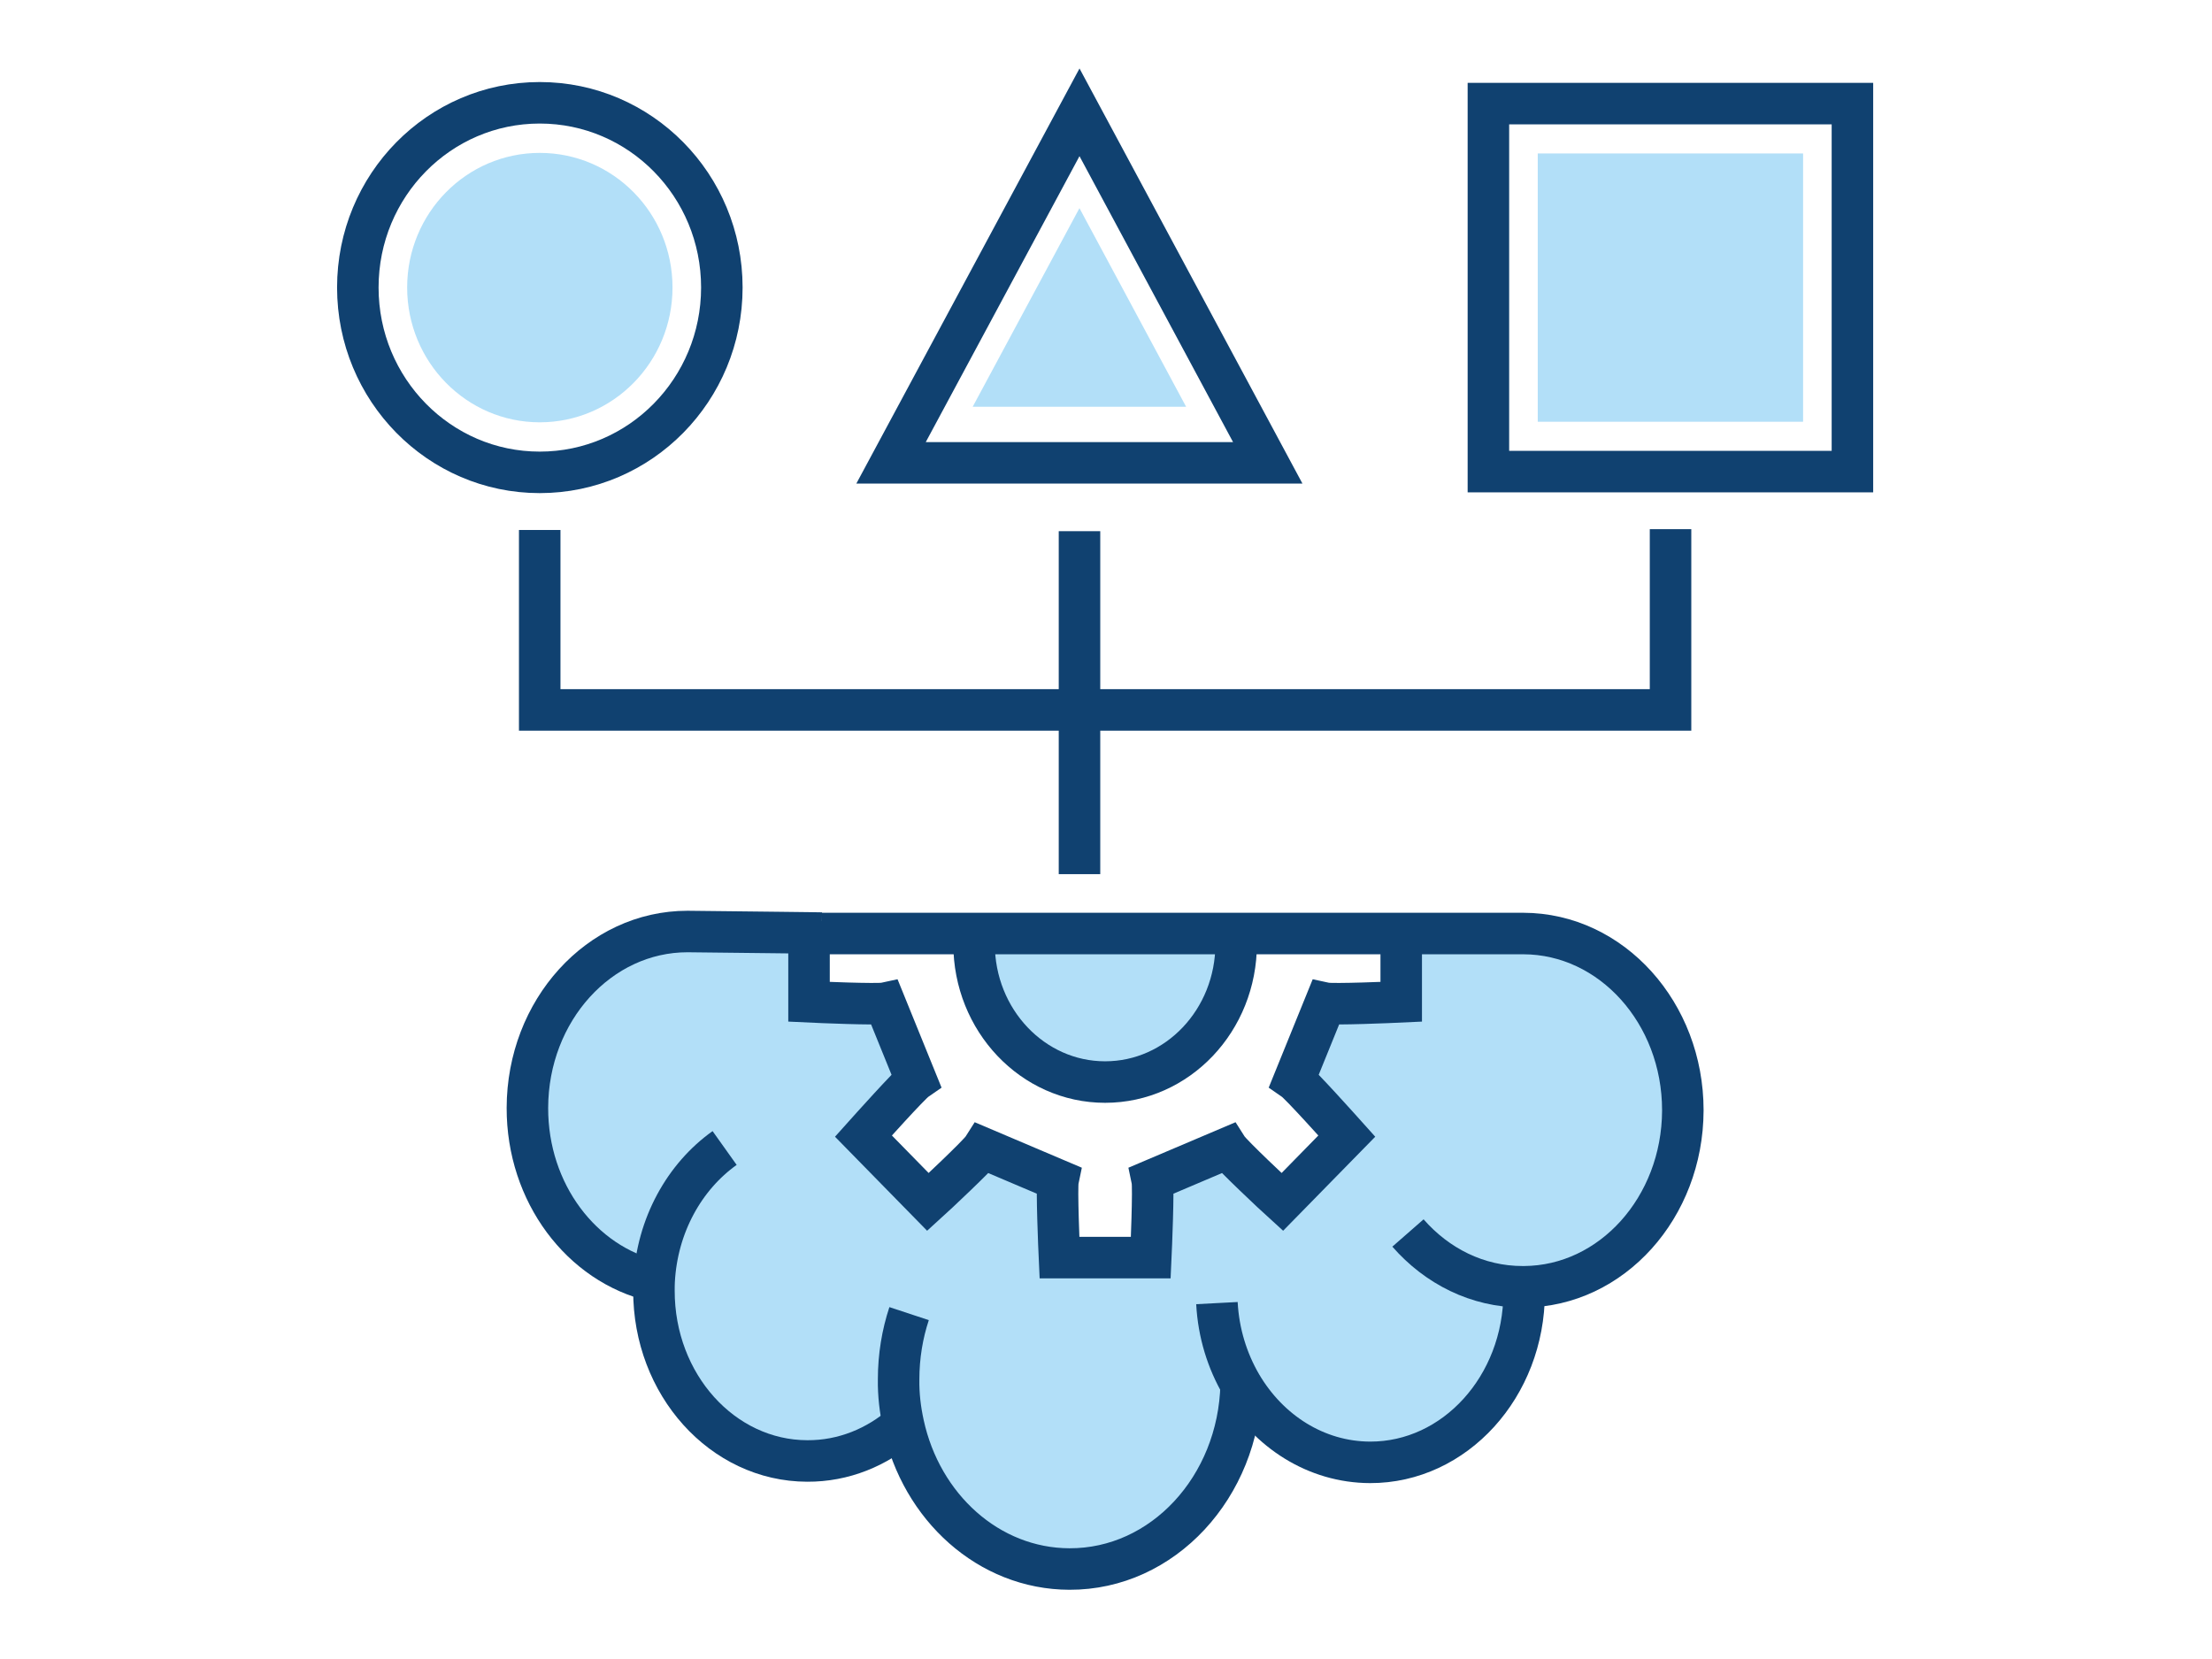
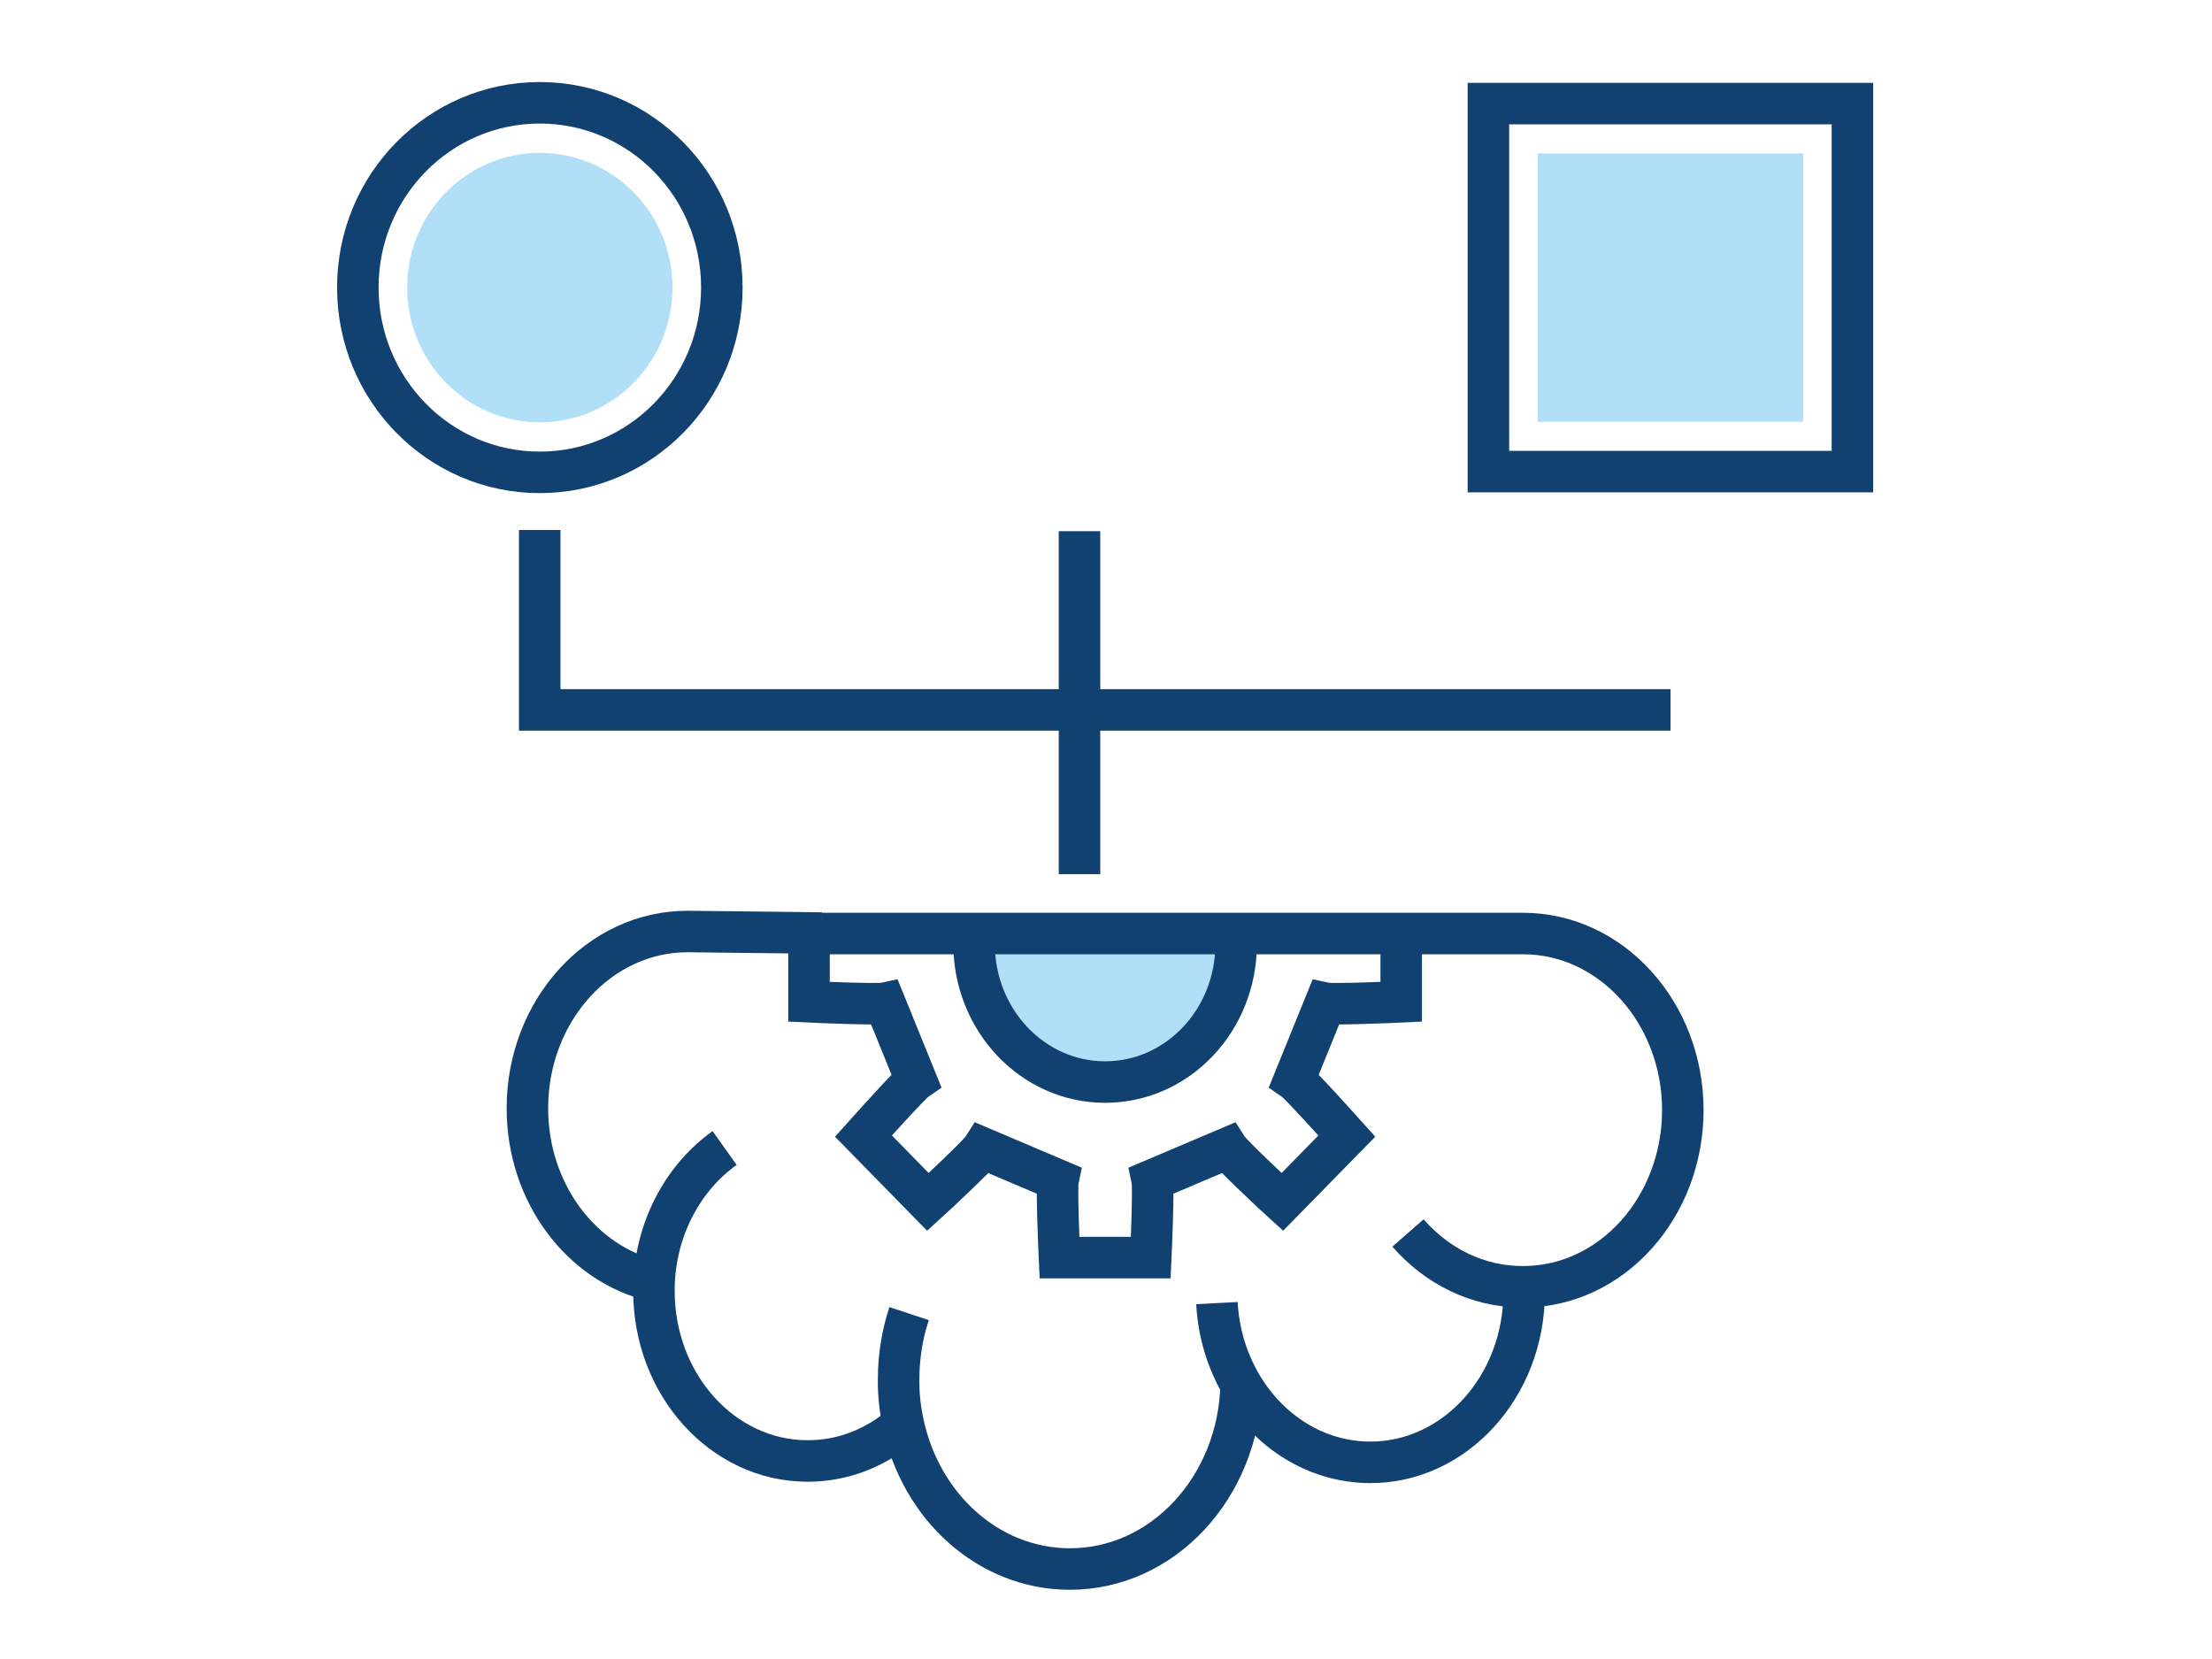
<svg xmlns="http://www.w3.org/2000/svg" xmlns:ns1="http://www.inkscape.org/namespaces/inkscape" xmlns:ns2="http://sodipodi.sourceforge.net/DTD/sodipodi-0.dtd" width="400mm" height="300mm" viewBox="0 0 400 300" version="1.1" id="svg6937" ns1:version="0.92.5 (2060ec1f9f, 2020-04-08)" ns2:docname="tech-connectors.svg">
  <defs id="defs6931" />
  <ns2:namedview id="base" pagecolor="#ffffff" bordercolor="#666666" borderopacity="1.0" ns1:pageopacity="0.0" ns1:pageshadow="2" ns1:zoom="0.35" ns1:cx="1025.4309" ns1:cy="-782.34624" ns1:document-units="mm" ns1:current-layer="g7555" showgrid="false" fit-margin-top="0" fit-margin-left="0" fit-margin-right="0" fit-margin-bottom="0" scale-x="21" viewbox-x="0" ns1:window-width="3952" ns1:window-height="2176" ns1:window-x="144" ns1:window-y="54" ns1:window-maximized="1" />
  <g ns1:label="Layer 1" ns1:groupmode="layer" id="layer1" transform="translate(626.61,356.651)">
    <g id="g7555" transform="translate(48.54,1.4081191e-6)">
      <g id="g852" transform="matrix(0.917,0,0,0.917,-39.596,-17.221)">
        <path d="m -586.639,-340.002 c 14.476,0 26.177,11.871 26.177,26.545 0,14.674 -11.701,26.583 -26.177,26.583 -14.448,0 -26.149,-11.909 -26.149,-26.583 0,-14.674 11.701,-26.545 26.149,-26.545" style="fill:#b2dff8;fill-opacity:1;fill-rule:nonzero;stroke:none;stroke-width:0.094" id="path1654" ns1:connector-curvature="0" />
-         <path d="m -480.212,-329.103 21.034,39.162 h -42.087 z" style="fill:#b2dff8;fill-opacity:1;fill-rule:nonzero;stroke:none;stroke-width:0.094" id="path1656" ns1:connector-curvature="0" />
        <path d="m -337.511,-339.889 v 52.902 h -52.326 v -52.902 h 52.326" style="fill:#b2dff8;fill-opacity:1;fill-rule:nonzero;stroke:none;stroke-width:0.094" id="path1658" ns1:connector-curvature="0" />
        <path d="m -500.916,-186.062 h 51.534 v 0.075 c 0.038,0.661 0.075,1.331 0.075,1.953 0,15.08 -11.55,27.263 -25.847,27.263 -14.249,0 -25.838,-12.183 -25.838,-27.263 0,-0.623 0.038,-1.293 0.075,-1.953 v -0.075" style="fill:#b2dff8;fill-opacity:1;fill-rule:nonzero;stroke:none;stroke-width:0.094" id="path1660" ns1:connector-curvature="0" />
-         <path d="m -392.517,-116.401 c 0,0.396 0,0.783 0,1.18 -0.038,18.486 -13.664,33.481 -30.386,33.444 -10.654,-0.038 -20.015,-6.106 -25.422,-15.316 -0.472,20.213 -15.467,36.425 -33.868,36.35 -15.901,-0.047 -29.216,-12.183 -32.745,-28.555 -5.209,4.548 -11.786,7.285 -18.958,7.247 -16.722,-0.038 -30.263,-15.08 -30.226,-33.604 0,-0.623 0,-1.255 0.038,-1.878 -14.297,-3.331 -25.026,-17.345 -24.988,-34.151 0.038,-19.222 14.174,-34.774 31.566,-34.774 h 0.038 l 17.703,0.198 6.228,0.075 v 0.123 13.466 c 1.566,0.075 13.513,0.585 14.957,0.274 l 6.153,15.155 c -1.255,0.868 -9.323,9.871 -10.38,11.05 l 12.73,12.994 c 1.17,-1.057 9.984,-9.314 10.805,-10.607 l 14.844,6.304 c -0.311,1.491 0.198,13.664 0.274,15.269 h 18.015 c 0.075,-1.604 0.585,-13.778 0.274,-15.269 l 14.844,-6.304 c 0.821,1.293 9.635,9.55 10.805,10.607 l 12.73,-12.994 c -1.057,-1.18 -9.125,-10.182 -10.38,-11.05 l 6.153,-15.155 c 1.444,0.311 13.391,-0.198 14.957,-0.274 v -13.466 h 24.082 c 17.392,0.038 31.452,15.665 31.452,34.85 v 0.075 c -0.075,19.119 -14.023,34.623 -31.292,34.736" style="fill:#b2dff8;fill-opacity:1;fill-rule:nonzero;stroke:none;stroke-width:0.094" id="path1662" ns1:connector-curvature="0" />
        <path d="m -550.732,-313.457 c 0,20.128 -16.061,36.454 -35.916,36.454 -19.808,0 -35.869,-16.325 -35.869,-36.454 0,-20.138 16.061,-36.425 35.869,-36.425 19.855,0 35.916,16.288 35.916,36.425 z" style="fill:none;stroke:#104170;stroke-width:8.185;stroke-linecap:butt;stroke-linejoin:miter;stroke-miterlimit:10;stroke-dasharray:none;stroke-opacity:1" id="path1664" ns1:connector-curvature="0" />
        <path d="m -327.782,-277.154 h -71.785 V -349.722 h 71.785 z" style="fill:none;stroke:#104170;stroke-width:8.185;stroke-linecap:butt;stroke-linejoin:miter;stroke-miterlimit:10;stroke-dasharray:none;stroke-opacity:1" id="path1666" ns1:connector-curvature="0" />
        <path d="m -480.203,-265.405 v 67.633" style="fill:none;stroke:#104170;stroke-width:8.185;stroke-linecap:butt;stroke-linejoin:miter;stroke-miterlimit:10;stroke-dasharray:none;stroke-opacity:1" id="path1668" ns1:connector-curvature="0" />
-         <path d="m -586.648,-265.641 v 35.482 h 222.998 v -35.642" style="fill:none;stroke:#104170;stroke-width:8.185;stroke-linecap:butt;stroke-linejoin:miter;stroke-miterlimit:10;stroke-dasharray:none;stroke-opacity:1" id="path1670" ns1:connector-curvature="0" />
+         <path d="m -586.648,-265.641 v 35.482 h 222.998 " style="fill:none;stroke:#104170;stroke-width:8.185;stroke-linecap:butt;stroke-linejoin:miter;stroke-miterlimit:10;stroke-dasharray:none;stroke-opacity:1" id="path1670" ns1:connector-curvature="0" />
        <path d="m -416.76,-188.497 v 15.901 c -1.566,0.075 -13.513,0.585 -14.957,0.274 l -6.153,15.155 c 1.255,0.868 9.323,9.871 10.38,11.05 l -12.73,12.994 c -1.17,-1.057 -9.984,-9.314 -10.805,-10.607 l -14.844,6.304 c 0.311,1.491 -0.198,13.664 -0.274,15.269 h -18.015 c -0.075,-1.604 -0.585,-13.778 -0.274,-15.269 l -14.844,-6.304 c -0.821,1.293 -9.635,9.55 -10.805,10.607 l -12.73,-12.994 c 1.057,-1.18 9.125,-10.182 10.38,-11.05 l -6.153,-15.155 c -1.444,0.311 -13.391,-0.198 -14.957,-0.274 v -13.466 -0.123 -2.35" style="fill:none;stroke:#104170;stroke-width:8.185;stroke-linecap:butt;stroke-linejoin:miter;stroke-miterlimit:10;stroke-dasharray:none;stroke-opacity:1" id="path1672" ns1:connector-curvature="0" />
        <path d="m -449.383,-185.987 c 0.038,0.661 0.075,1.331 0.075,1.953 0,15.08 -11.55,27.262 -25.847,27.262 -14.249,0 -25.838,-12.183 -25.838,-27.262 0,-0.623 0.038,-1.293 0.075,-1.953" style="fill:none;stroke:#104170;stroke-width:8.185;stroke-linecap:butt;stroke-linejoin:miter;stroke-miterlimit:10;stroke-dasharray:none;stroke-opacity:1" id="path1674" ns1:connector-curvature="0" />
        <path d="m -550.185,-143.767 c -7.908,5.634 -13.315,15.231 -13.9,26.234 -0.038,0.623 -0.038,1.255 -0.038,1.878 -0.038,18.524 13.504,33.566 30.226,33.604 7.172,0.038 13.749,-2.699 18.958,-7.247" style="fill:none;stroke:#104170;stroke-width:8.185;stroke-linecap:butt;stroke-linejoin:miter;stroke-miterlimit:10;stroke-dasharray:none;stroke-opacity:1" id="path1676" ns1:connector-curvature="0" />
        <path d="m -453.101,-113.183 c 0.311,5.907 2.038,11.39 4.775,16.089 5.407,9.21 14.768,15.278 25.422,15.316 16.722,0.038 30.348,-14.957 30.386,-33.444 0,-0.396 0,-0.783 0,-1.18" style="fill:none;stroke:#104170;stroke-width:8.185;stroke-linecap:butt;stroke-linejoin:miter;stroke-miterlimit:10;stroke-dasharray:none;stroke-opacity:1" id="path1678" ns1:connector-curvature="0" />
        <path d="m -448.326,-97.093 c -0.472,20.213 -15.467,36.425 -33.868,36.35 -15.901,-0.047 -29.216,-12.183 -32.745,-28.555 -0.623,-2.859 -0.981,-5.794 -0.934,-8.852 0,-4.577 0.736,-8.927 2.067,-12.957" style="fill:none;stroke:#104170;stroke-width:8.185;stroke-linecap:butt;stroke-linejoin:miter;stroke-miterlimit:10;stroke-dasharray:none;stroke-opacity:1" id="path1680" ns1:connector-curvature="0" />
        <path d="m -531.038,-186.147 -2.501,-0.038 -6.228,-0.075 -17.703,-0.198 h -0.038 c -17.392,0 -31.528,15.552 -31.566,34.774 -0.038,16.807 10.692,30.82 24.988,34.151" style="fill:none;stroke:#104170;stroke-width:8.185;stroke-linecap:butt;stroke-linejoin:miter;stroke-miterlimit:10;stroke-dasharray:none;stroke-opacity:1" id="path1692" ns1:connector-curvature="0" />
        <path d="m -531.038,-186.062 h 138.36 c 17.392,0.038 31.452,15.665 31.452,34.85 v 0.075 c -0.075,19.119 -14.023,34.623 -31.292,34.736 -0.113,0 -0.236,0 -0.311,0 -8.889,0 -16.882,-4.067 -22.601,-10.607" style="fill:none;stroke:#104170;stroke-width:8.185;stroke-linecap:butt;stroke-linejoin:miter;stroke-miterlimit:10;stroke-dasharray:none;stroke-opacity:1" id="path1694" ns1:connector-curvature="0" />
        <path d="m -539.767,-186.062 v -0.198" style="fill:none;stroke:#104170;stroke-width:8.185;stroke-linecap:butt;stroke-linejoin:miter;stroke-miterlimit:10;stroke-dasharray:none;stroke-opacity:1" id="path1696" ns1:connector-curvature="0" />
-         <path d="m -480.203,-348.005 -37.162,69.124 h 74.285 z" style="fill:none;stroke:#104170;stroke-width:8.185;stroke-linecap:butt;stroke-linejoin:miter;stroke-miterlimit:10;stroke-dasharray:none;stroke-opacity:1" id="path1698" ns1:connector-curvature="0" />
      </g>
    </g>
  </g>
</svg>